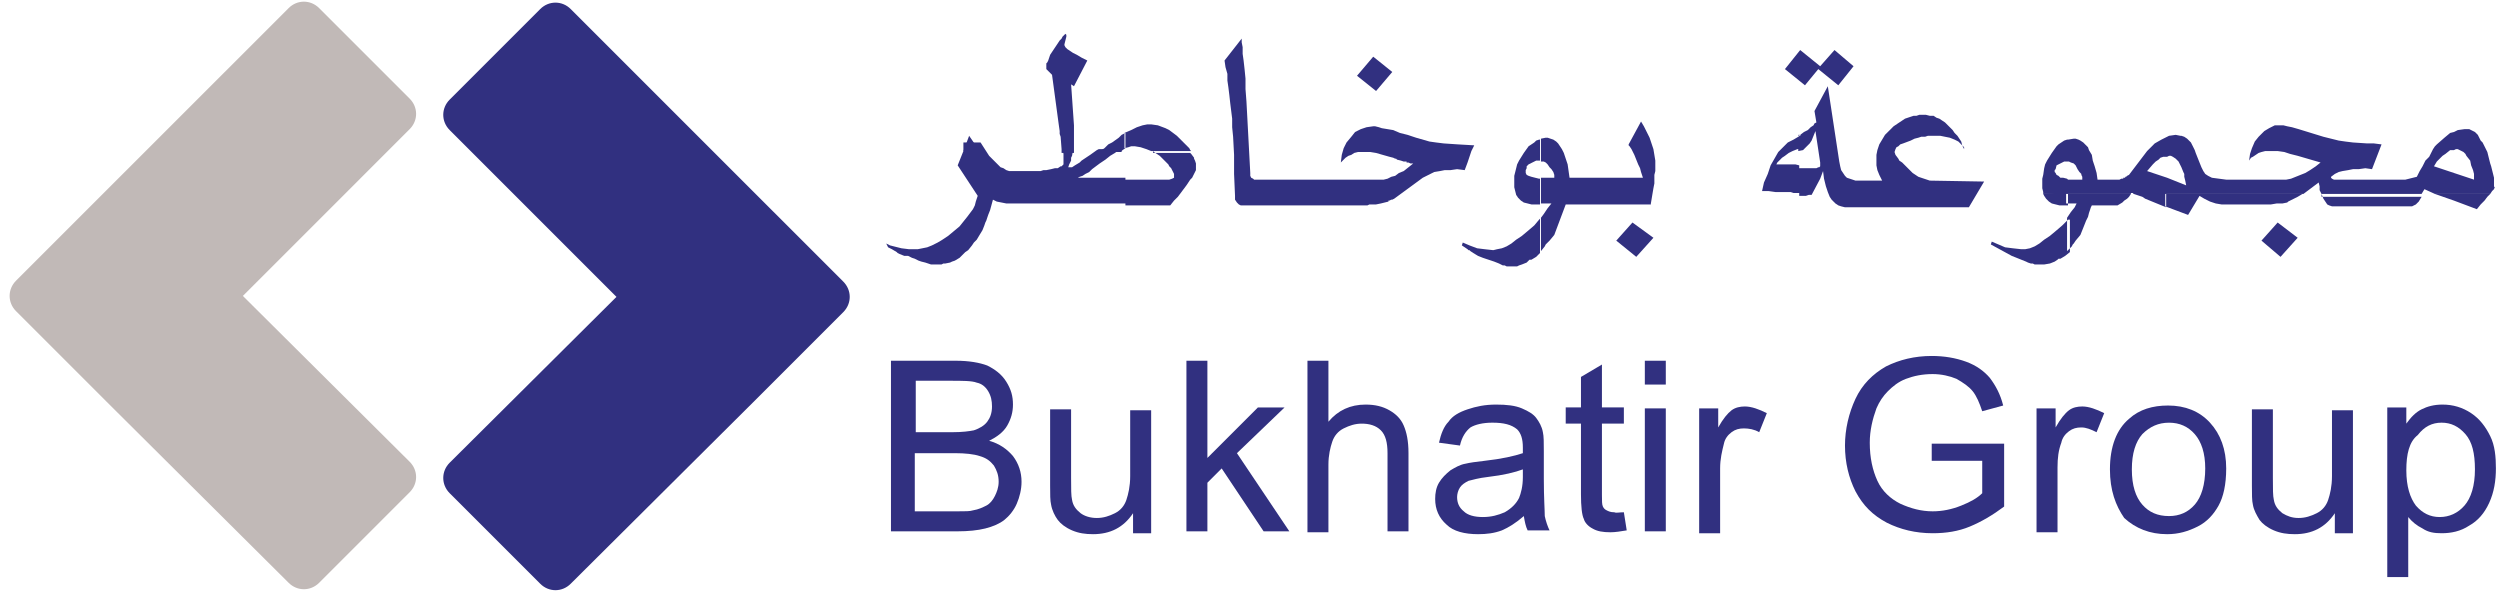
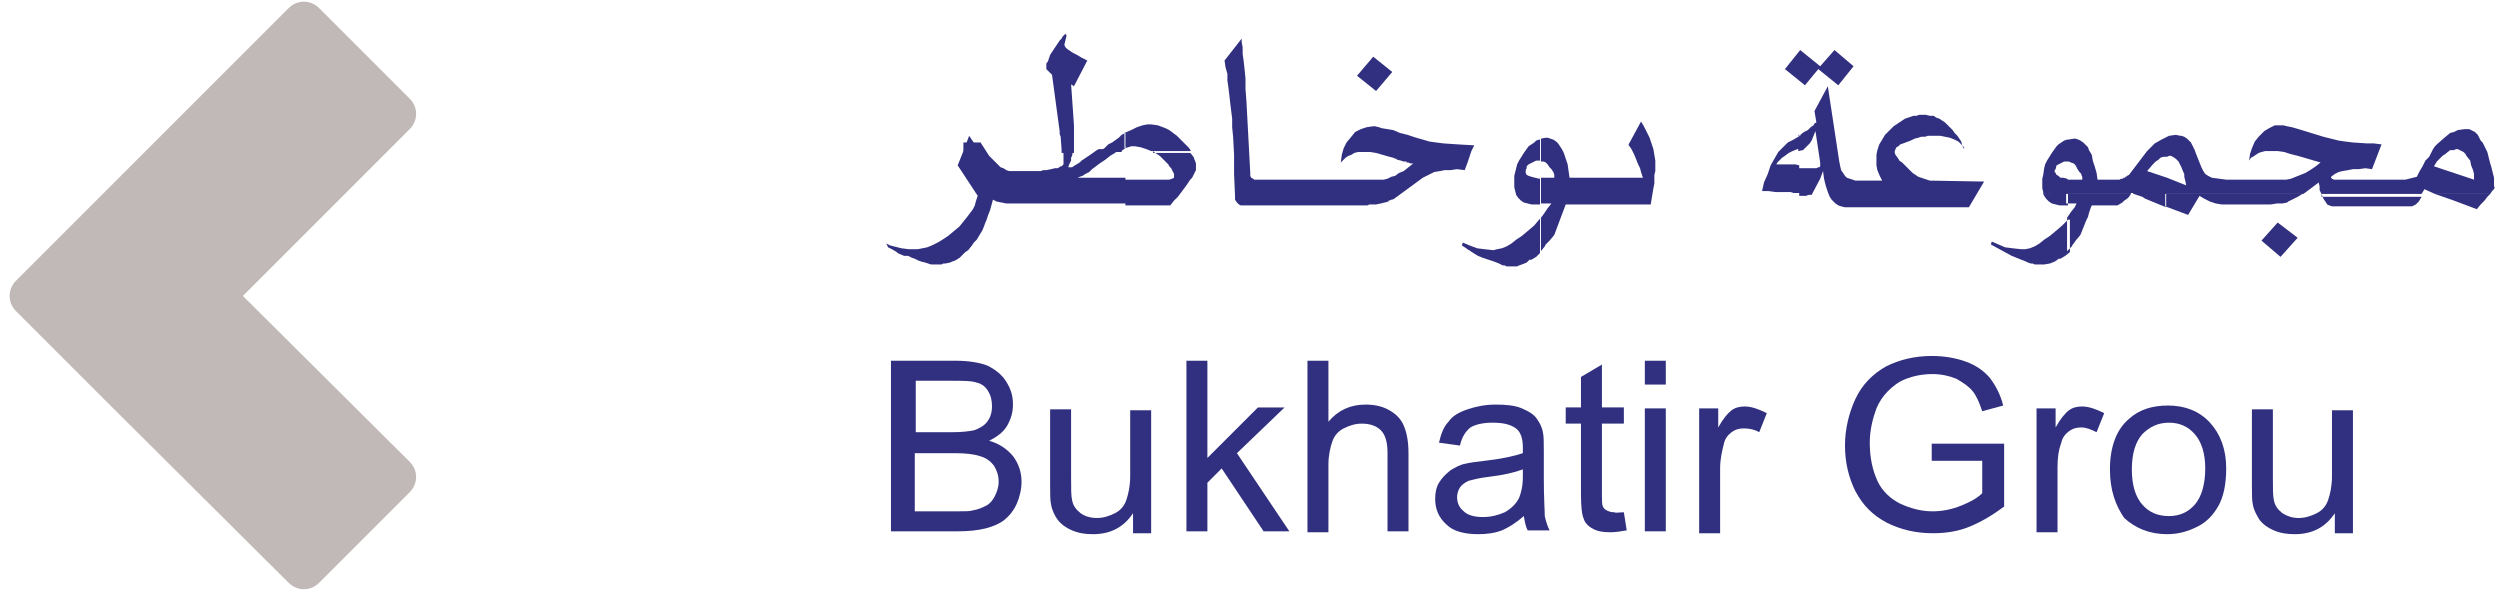
<svg xmlns="http://www.w3.org/2000/svg" width="119" height="29" viewBox="0 0 119 29" fill="none">
  <path fill-rule="evenodd" clip-rule="evenodd" d="M85.689 2.382L84.963 3.289L85.916 4.06L86.551 3.289L87.503 4.06L88.229 3.153L87.322 2.382L86.641 3.153L85.689 2.382Z" fill="#313080" />
  <path fill-rule="evenodd" clip-rule="evenodd" d="M65.365 2.699L64.594 3.606L65.501 4.332L66.272 3.425L65.365 2.699Z" fill="#313080" />
  <path fill-rule="evenodd" clip-rule="evenodd" d="M97.258 9.232L97.303 9.323L97.394 9.459L97.53 9.595L97.666 9.685L97.848 9.731L98.029 9.776H98.437V9.232H101.431L101.341 9.368L101.25 9.459L101.114 9.549L101.023 9.64L100.796 9.776H100.66H100.569H99.572L99.526 9.867L99.481 10.003L99.435 10.139L99.39 10.321L99.299 10.502L99.209 10.729L99.118 10.956L99.027 11.183L98.8 11.455L98.71 11.591L98.664 11.636L98.619 11.727L98.392 11.954V10.366L98.573 10.094L98.755 9.867L98.8 9.776L98.846 9.685H98.347V9.141L97.258 9.232ZM101.568 9.232L101.704 9.277L101.84 9.323L101.976 9.368L102.112 9.459L103.11 9.867V9.232H109.597L109.37 9.368L109.189 9.459L109.008 9.549L108.917 9.595L108.871 9.64L108.645 9.685H108.508H108.372L108.1 9.731H107.919H107.828H107.783H107.601H107.556H107.51H107.465H105.741L105.469 9.685L105.197 9.595L104.925 9.459L104.698 9.323L104.153 10.23L103.065 9.822V9.186H101.568V9.232ZM110.505 9.232L110.595 9.459L110.686 9.595L110.777 9.731L110.867 9.776L111.004 9.822H114.406H114.451H114.497H114.542H114.587H114.678H114.814L114.905 9.776L114.996 9.731L115.041 9.685L115.086 9.64L115.132 9.595L115.268 9.368H110.505V9.232ZM115.903 9.232L116.81 9.549V9.232H118.534L118.398 9.368L118.262 9.549L118.081 9.731L117.899 9.958L116.81 9.549V9.232H115.903ZM98.437 10.457L98.301 10.593L98.165 10.729L97.848 11.001L97.575 11.228L97.303 11.409L97.076 11.591L96.85 11.727L96.623 11.818L96.396 11.863H96.214L95.806 11.818L95.443 11.772L95.126 11.636L94.808 11.5L94.763 11.636L95.761 12.181L95.988 12.271L96.214 12.362L96.441 12.453L96.532 12.498L96.668 12.543H96.759L96.85 12.589H97.031H97.076H97.167H97.303L97.575 12.543L97.802 12.453L97.938 12.362L97.984 12.317H98.074L98.301 12.181L98.528 11.999V10.457H98.437Z" fill="#313080" />
  <path fill-rule="evenodd" clip-rule="evenodd" d="M98.437 9.232V8.551L98.391 8.506L98.21 8.461H98.074L97.983 8.37L97.892 8.324L97.847 8.234L97.802 8.188V8.098L97.847 8.052L97.892 7.871L98.074 7.78L98.255 7.689H98.437V6.646H98.391L98.255 6.691L98.119 6.782L97.983 6.873L97.892 6.963L97.666 7.281L97.439 7.644L97.348 7.825L97.303 8.007L97.257 8.324L97.212 8.506V8.687V8.96L97.257 9.141V9.232H98.437V8.551H98.618H98.709H98.8H98.981H99.026H99.117V8.415L99.072 8.324V8.279L98.981 8.188L98.89 8.052L98.8 7.871L98.709 7.78L98.573 7.735L98.482 7.689H98.437V6.646L98.709 6.601H98.8L98.936 6.646L99.026 6.691L99.163 6.782L99.253 6.873L99.389 7.009L99.435 7.145L99.571 7.372L99.616 7.644L99.707 7.916L99.798 8.234L99.843 8.551H100.705H100.796H100.887L100.977 8.506H101.023H101.068V8.461H101.113H101.159V8.415H101.204L101.249 8.37L101.34 8.324L102.202 7.19L102.384 7.009L102.565 6.827L102.883 6.646L103.155 6.51V7.463H102.973L102.837 7.508L102.747 7.599L102.61 7.689L102.474 7.825L102.202 8.143L103.155 8.461V9.232H109.642L110.368 8.687L110.413 8.869V9.05L110.504 9.232H115.267L115.404 9.005L115.903 9.232H116.81V8.234L117.763 8.551V8.279L117.717 8.098L117.626 7.871L117.581 7.644L117.4 7.417L117.354 7.326L117.263 7.236L117.173 7.19L117.082 7.145L116.991 7.1H116.901L116.81 7.145V6.283L116.991 6.192L117.309 6.147H117.49H117.536L117.626 6.192L117.808 6.283L117.899 6.374L117.944 6.419L118.08 6.691L118.171 6.782L118.262 6.963L118.398 7.236L118.488 7.599L118.534 7.78L118.579 7.916L118.67 8.279L118.715 8.461V8.597V8.778V8.823V8.869L118.761 8.96H118.715V9.005L118.624 9.096L118.534 9.232H116.81V8.234L115.857 7.916L115.993 7.689L116.129 7.553L116.265 7.417L116.402 7.326L116.628 7.145H116.81V6.283L116.628 6.328L116.356 6.555L115.993 6.873L115.903 6.963L115.812 7.1L115.721 7.281L115.63 7.463L115.449 7.644L115.313 7.916L115.177 8.143L115.041 8.415L114.496 8.551H111.275H111.185H111.094L111.003 8.506L110.958 8.461V8.415L111.139 8.279L111.321 8.188L111.502 8.143L111.774 8.098L112.001 8.052H112.273L112.591 8.007L112.908 8.052L113.362 6.873L112.999 6.827H112.954H112.908H112.818H112.682L112.001 6.782L111.638 6.737L111.321 6.691L110.595 6.51L109.415 6.147L109.098 6.056L108.871 6.011L108.689 5.965H108.599H108.281L108.009 6.102L107.782 6.238L107.51 6.51L107.328 6.737L107.192 7.054L107.102 7.326L107.056 7.644L107.147 7.508L107.238 7.463L107.374 7.372L107.51 7.281L107.646 7.236L107.827 7.19H108.19H108.417L108.735 7.236L109.007 7.326L109.37 7.417L110.459 7.735L110.232 7.916L109.96 8.098L109.733 8.234L109.506 8.324L109.279 8.415L109.052 8.506L108.825 8.551H108.644H105.967L105.287 8.461L105.106 8.37L104.969 8.279L104.879 8.143L104.788 7.962L104.697 7.735L104.606 7.508L104.516 7.281L104.47 7.145L104.38 6.963L104.334 6.873L104.289 6.782L104.244 6.737L104.107 6.601L103.971 6.51L103.835 6.464H103.79L103.563 6.419L103.246 6.464L103.155 6.51V7.463L103.246 7.417H103.336L103.427 7.463L103.563 7.553L103.699 7.689L103.835 7.962L103.926 8.188L103.971 8.279V8.324V8.415L104.017 8.597L104.062 8.823L103.155 8.461V9.232H101.567L101.522 9.186H101.476H101.431V9.232H98.437Z" fill="#313080" />
  <path fill-rule="evenodd" clip-rule="evenodd" d="M93.492 7.236V7.145V7.1L93.401 6.918L93.355 6.737L93.265 6.601L93.174 6.464L93.038 6.328L92.947 6.192L92.72 5.965L92.584 5.829L92.448 5.739L92.312 5.648L92.176 5.603L92.04 5.512H91.858L91.677 5.466H91.495H91.359L91.223 5.512H91.087L90.951 5.557L90.679 5.648L90.543 5.739L90.407 5.829L90.135 6.011L89.908 6.238L89.726 6.419L89.59 6.646L89.454 6.873L89.363 7.145L89.318 7.372V7.644V7.871L89.363 8.098L89.454 8.324L89.59 8.597H88.32L88.184 8.551L88.048 8.506L87.912 8.461L87.821 8.37L87.73 8.234L87.639 8.098L87.594 7.916L87.549 7.689L87.004 4.105L86.369 5.285L86.46 5.829L86.369 5.875L86.324 5.965L86.188 6.056L86.052 6.192L85.87 6.283L85.689 6.419L85.598 6.464V7.19L85.825 7.145L85.915 7.054L86.006 6.963L86.142 6.827L86.233 6.691L86.415 6.238L86.641 7.735V7.825V7.871V7.916L86.596 7.962H86.551L86.46 8.007H86.324H86.233H86.188H86.142H86.097H86.006H85.825H85.643V9.323H85.779H85.825H85.87H85.961L86.097 9.277H86.233L86.641 8.506L86.777 8.143L86.823 8.506L86.868 8.687L86.913 8.869L86.959 9.005L87.004 9.141L87.095 9.368L87.186 9.504L87.276 9.595L87.367 9.685L87.503 9.776L87.639 9.822L87.821 9.867H87.957H88.138H93.718L94.444 8.642L91.858 8.597L91.722 8.551L91.586 8.506L91.314 8.415L91.178 8.324L91.042 8.234L90.906 8.098L90.77 7.962L90.543 7.735L90.407 7.644L90.361 7.553L90.225 7.372L90.18 7.236L90.225 7.1L90.271 7.009L90.361 6.963L90.452 6.873L90.588 6.827L90.951 6.691L91.132 6.601L91.314 6.555L91.45 6.51H91.632L91.768 6.464H91.858H92.085H92.357L92.584 6.51L92.811 6.555L93.038 6.646L93.219 6.737L93.355 6.873L93.492 7.009V7.236ZM85.734 6.419L85.598 6.51L85.371 6.646L85.099 6.782L84.872 7.009L84.645 7.236L84.464 7.553L84.282 7.871L84.146 8.279L83.965 8.687L83.874 9.096H84.192L84.509 9.141H84.781H85.053H85.235L85.371 9.186H85.416H85.507H85.643V7.871L85.462 7.825H85.144H84.827H84.555L84.6 7.735L84.691 7.644L84.827 7.508L84.963 7.417L85.144 7.281L85.326 7.19L85.552 7.1H85.598V6.419H85.734Z" fill="#313080" />
  <path fill-rule="evenodd" clip-rule="evenodd" d="M78.566 9.776L78.612 9.504L78.657 9.232L78.703 8.96L78.748 8.733V8.506V8.324L78.793 8.143V7.961V7.644L78.748 7.372L78.703 7.1L78.612 6.827L78.521 6.555L78.385 6.283L78.249 6.011L78.113 5.784L77.523 6.873V6.918L77.568 6.963L77.659 7.1L77.795 7.372L77.886 7.599L77.977 7.825L78.067 8.007L78.113 8.188L78.158 8.324L78.203 8.461H74.71L74.665 8.143L74.62 7.825L74.529 7.553L74.438 7.281L74.347 7.1L74.257 6.963L74.166 6.827L74.075 6.737L73.939 6.646L73.803 6.601L73.667 6.555H73.576L73.349 6.601V7.689H73.395H73.485L73.576 7.735L73.667 7.825L73.758 7.961L73.848 8.052L73.939 8.188L73.984 8.324V8.461H73.894H73.848H73.667H73.576H73.485H73.349V9.685H73.848L73.667 9.912L73.485 10.184L73.349 10.366V11.954L73.531 11.727L73.576 11.636L73.621 11.591L73.758 11.455L73.984 11.182L74.529 9.731H78.566V9.776ZM73.304 6.646H73.259L73.123 6.691L73.032 6.782L72.896 6.873L72.76 6.963L72.533 7.281L72.306 7.644L72.215 7.825L72.17 8.007L72.079 8.37V8.551V8.687V8.914L72.124 9.096L72.17 9.277L72.261 9.413L72.397 9.549L72.533 9.64L72.714 9.685L72.896 9.731H73.304V8.506H73.259L73.077 8.461L72.896 8.415L72.76 8.37L72.669 8.324L72.624 8.234V8.188V8.098L72.669 8.007V7.916L72.76 7.825L72.941 7.735L73.123 7.644H73.304V6.646ZM73.304 10.411L73.259 10.457L73.032 10.729L72.714 11.001L72.442 11.228L72.17 11.409L71.943 11.591L71.716 11.727L71.489 11.818L71.263 11.863L71.081 11.908L70.673 11.863L70.31 11.818L69.947 11.681L69.629 11.545L69.584 11.681L69.856 11.863L69.901 11.908H69.947L69.992 11.954L70.128 12.044L70.355 12.181L70.582 12.271L70.718 12.317L70.854 12.362L70.99 12.407L71.126 12.453L71.353 12.543L71.444 12.589L71.535 12.634H71.625L71.716 12.68H71.898H71.943H72.034H72.124H72.215L72.306 12.634L72.442 12.589L72.669 12.498L72.76 12.407L72.805 12.362H72.896L73.123 12.226L73.213 12.135L73.304 12.044V10.411Z" fill="#313080" />
-   <path fill-rule="evenodd" clip-rule="evenodd" d="M78.703 11.318L77.705 10.592L76.934 11.454L77.886 12.226L78.703 11.318Z" fill="#313080" />
  <path fill-rule="evenodd" clip-rule="evenodd" d="M109.369 11.318L108.417 10.592L107.646 11.454L108.553 12.226L109.369 11.318Z" fill="#313080" />
  <path fill-rule="evenodd" clip-rule="evenodd" d="M45.858 7.19L45.586 7.871L46.539 9.322L46.493 9.458L46.448 9.595L46.403 9.776L46.312 9.958L46.176 10.139L46.04 10.32L45.858 10.547L45.677 10.774L45.405 11.001L45.132 11.228L44.86 11.409L44.633 11.545L44.361 11.681L44.134 11.772L43.907 11.818L43.681 11.863H43.272L42.909 11.818L42.547 11.727L42.365 11.681L42.184 11.591L42.274 11.772L42.456 11.863L42.683 11.999L42.728 12.044L42.819 12.09L43.045 12.18H43.136H43.182H43.227L43.408 12.271L43.545 12.316L43.726 12.407L43.862 12.453L44.044 12.498L44.18 12.543L44.316 12.589H44.452H44.588H44.724H44.815L44.906 12.543H44.996L45.223 12.498L45.314 12.453L45.45 12.407L45.677 12.271L45.858 12.09L45.904 12.044L45.949 11.999L46.085 11.908L46.267 11.681L46.357 11.545L46.493 11.409L46.629 11.182L46.766 10.956L46.856 10.729L46.902 10.593L46.947 10.502L46.992 10.366L47.038 10.23L47.128 10.003L47.264 9.504L47.446 9.595L47.673 9.64L47.9 9.685H48.127H53.57V8.46H51.302L51.393 8.415L51.529 8.37L51.665 8.279L51.846 8.188L51.983 8.052L52.164 7.916L52.346 7.78L52.618 7.598L52.844 7.417L53.071 7.281L53.253 7.145L53.389 7.099H52.3L52.209 7.145L51.892 7.372L51.756 7.462L51.62 7.553L51.483 7.644L51.393 7.735L51.166 7.871L51.03 7.961H50.939H50.894H50.848L50.894 7.825L50.939 7.735L50.984 7.644V7.508L51.03 7.417L51.075 7.145V6.963H50.576V7.054L50.622 7.326V7.553V7.78V7.825L50.576 7.871L50.531 7.916H50.486L50.349 8.007H50.304H50.213L50.032 8.052L49.805 8.098H49.669L49.533 8.143H48.172H48.036L47.9 8.098L47.764 8.007L47.627 7.961L47.491 7.825L47.355 7.689L47.219 7.553L47.083 7.417L46.675 6.782H45.858V7.19ZM54.886 7.19L54.931 7.236L55.203 7.417L55.34 7.553L55.476 7.689L55.566 7.78L55.612 7.825L55.657 7.916L55.703 7.961L55.748 8.007L55.793 8.098L55.839 8.188L55.884 8.279V8.324V8.37V8.415V8.46L55.793 8.506L55.657 8.551H55.521H55.43H55.34H55.203H55.158H55.113H53.57V9.776H55.703L55.884 9.549L56.066 9.368L56.338 9.005L56.474 8.823L56.565 8.687L56.655 8.551L56.746 8.46L56.927 8.098V7.961V7.871V7.78L56.882 7.644L56.837 7.553V7.508L56.701 7.326L56.655 7.281H54.886V7.19Z" fill="#313080" />
  <path fill-rule="evenodd" clip-rule="evenodd" d="M46.63 7.19L46.131 6.464L45.858 7.19H46.63ZM51.121 7.19V7.054V6.737V6.51V6.328V6.101V5.965L50.985 4.015L51.121 4.105L51.756 2.88L51.484 2.744L51.257 2.608L51.075 2.518L50.939 2.427L50.803 2.336L50.712 2.245L50.667 2.155V2.109L50.758 1.746V1.656L50.712 1.61L50.667 1.656L50.622 1.701L50.576 1.746L50.531 1.837L50.44 1.928L50.35 2.064L50.259 2.2L50.168 2.336L49.987 2.608L49.941 2.744L49.896 2.88L49.851 2.971L49.805 3.017V3.153V3.243V3.289L49.851 3.334L49.941 3.425L50.077 3.561L50.395 5.92L50.44 6.238V6.283V6.374L50.486 6.51L50.531 7.099V7.281H51.121V7.19ZM53.389 7.19L53.434 7.145L53.571 7.054V6.328L53.389 6.419L53.253 6.555L52.935 6.782L52.754 6.873L52.572 7.054L52.3 7.236H53.389V7.19ZM56.701 7.19L56.655 7.145L56.61 7.054L56.429 6.873L56.383 6.827L56.338 6.782L56.247 6.691L56.02 6.464L55.839 6.328L55.657 6.192L55.476 6.101L55.113 5.965L54.795 5.92H54.614L54.387 5.965L54.251 6.011L54.115 6.056L53.843 6.192L53.525 6.328V7.054L53.707 7.009L53.843 6.963H54.024L54.296 7.009L54.569 7.099L54.795 7.19H56.701Z" fill="#313080" />
  <path fill-rule="evenodd" clip-rule="evenodd" d="M59.105 1.837L58.288 2.881L58.334 3.198L58.424 3.516V3.833L58.47 4.151L58.515 4.514L58.56 4.922L58.651 5.648V6.056L58.696 6.51L58.742 7.372V8.279L58.787 9.322V9.504L58.878 9.64L58.923 9.685L58.969 9.731L59.059 9.776H59.15H64.866H65.093L65.184 9.731H65.32H65.501L65.728 9.685L65.909 9.64L66.091 9.595V9.549H66.136L66.227 9.504H66.272L66.363 9.459L67.724 8.461L67.906 8.37L68.087 8.279L68.269 8.188L68.541 8.143L68.767 8.098H69.04L69.357 8.052L69.72 8.098L69.856 7.735L69.947 7.462L70.038 7.19L70.174 6.918L69.403 6.873L68.722 6.827L68.359 6.782L68.042 6.737L67.407 6.555L66.998 6.419L66.635 6.328L66.318 6.192L66.046 6.147L65.773 6.102L65.637 6.056L65.456 6.011H65.365L65.048 6.056L64.775 6.147L64.503 6.283L64.322 6.51L64.095 6.782L63.959 7.054L63.868 7.372L63.823 7.735L64.049 7.508L64.186 7.417L64.322 7.372L64.458 7.281L64.639 7.236H64.775H65.002H65.229L65.501 7.281L65.819 7.372L66.136 7.462L66.318 7.508L66.409 7.553H66.454L66.499 7.599L66.681 7.644L66.817 7.689H66.953V7.735H67.044L67.134 7.78H67.27L67.044 7.962L66.817 8.143L66.59 8.234L66.409 8.37L66.227 8.415L66.046 8.506L65.864 8.551H65.728H59.74H59.694L59.649 8.506L59.558 8.461L59.513 8.37V8.234L59.331 4.831L59.286 4.242V3.743L59.241 3.289L59.195 2.881L59.15 2.563V2.245L59.105 2.019V1.837Z" fill="#313080" />
  <path fill-rule="evenodd" clip-rule="evenodd" d="M42.41 25.291V17.171H45.495C46.13 17.171 46.629 17.262 46.992 17.398C47.355 17.579 47.673 17.806 47.899 18.169C48.126 18.532 48.217 18.849 48.217 19.258C48.217 19.621 48.126 19.938 47.945 20.256C47.763 20.573 47.446 20.8 47.083 20.982C47.582 21.118 47.945 21.39 48.217 21.707C48.489 22.07 48.625 22.479 48.625 22.932C48.625 23.295 48.535 23.658 48.398 23.976C48.262 24.293 48.035 24.566 47.809 24.747C47.582 24.928 47.264 25.064 46.901 25.155C46.538 25.246 46.085 25.291 45.586 25.291H42.41ZM43.544 20.573H45.314C45.813 20.573 46.13 20.528 46.357 20.483C46.629 20.392 46.856 20.256 46.992 20.074C47.128 19.893 47.219 19.666 47.219 19.348C47.219 19.076 47.173 18.849 47.038 18.623C46.901 18.396 46.72 18.26 46.493 18.214C46.266 18.124 45.813 18.124 45.223 18.124H43.59V20.573M43.544 24.339H45.586C45.949 24.339 46.175 24.339 46.312 24.293C46.584 24.248 46.765 24.157 46.947 24.067C47.128 23.976 47.264 23.794 47.355 23.613C47.446 23.431 47.536 23.204 47.536 22.932C47.536 22.615 47.446 22.388 47.31 22.161C47.128 21.934 46.947 21.798 46.629 21.707C46.357 21.617 45.949 21.571 45.45 21.571H43.544V24.339Z" fill="#313080" />
  <path fill-rule="evenodd" clip-rule="evenodd" d="M53.933 25.291V24.429C53.48 25.11 52.844 25.427 52.028 25.427C51.665 25.427 51.347 25.382 51.03 25.246C50.712 25.11 50.485 24.928 50.349 24.747C50.213 24.565 50.077 24.293 50.032 24.021C49.986 23.839 49.986 23.522 49.986 23.113V19.484H50.984V22.751C50.984 23.25 50.984 23.613 51.03 23.794C51.075 24.066 51.211 24.248 51.438 24.429C51.62 24.565 51.892 24.656 52.209 24.656C52.527 24.656 52.799 24.565 53.071 24.429C53.343 24.293 53.525 24.066 53.616 23.794C53.706 23.522 53.797 23.159 53.797 22.66V19.53H54.795V25.382H53.933V25.291Z" fill="#313080" />
  <path fill-rule="evenodd" clip-rule="evenodd" d="M56.474 25.291V17.171H57.472V21.798L59.876 19.394H61.146L58.878 21.571L61.373 25.291H60.148L58.152 22.297L57.472 22.978V25.291H56.474Z" fill="#313080" />
  <path fill-rule="evenodd" clip-rule="evenodd" d="M62.235 25.291V17.171H63.233V20.074C63.687 19.53 64.277 19.258 65.003 19.258C65.456 19.258 65.819 19.348 66.137 19.53C66.454 19.711 66.681 19.938 66.817 20.256C66.953 20.573 67.044 20.982 67.044 21.571V25.291H66.046V21.571C66.046 21.072 65.955 20.709 65.728 20.483C65.502 20.256 65.184 20.165 64.821 20.165C64.504 20.165 64.231 20.256 63.959 20.392C63.687 20.528 63.506 20.755 63.415 21.027C63.324 21.299 63.233 21.662 63.233 22.116V25.337H62.235V25.291Z" fill="#313080" />
  <path fill-rule="evenodd" clip-rule="evenodd" d="M72.534 24.565C72.171 24.883 71.808 25.11 71.49 25.246C71.127 25.382 70.764 25.427 70.356 25.427C69.721 25.427 69.176 25.291 68.859 24.974C68.496 24.656 68.314 24.248 68.314 23.749C68.314 23.477 68.36 23.204 68.496 22.977C68.632 22.751 68.814 22.569 69.04 22.388C69.267 22.252 69.494 22.116 69.766 22.07C69.948 22.025 70.265 21.979 70.674 21.934C71.49 21.843 72.08 21.707 72.488 21.571C72.488 21.435 72.488 21.344 72.488 21.299C72.488 20.891 72.397 20.619 72.216 20.437C71.944 20.21 71.581 20.119 71.036 20.119C70.583 20.119 70.22 20.21 69.993 20.346C69.766 20.528 69.585 20.8 69.494 21.208L68.496 21.072C68.587 20.664 68.723 20.301 68.95 20.074C69.131 19.802 69.449 19.62 69.857 19.484C70.265 19.348 70.674 19.258 71.218 19.258C71.717 19.258 72.125 19.303 72.443 19.439C72.76 19.575 72.987 19.711 73.123 19.893C73.259 20.074 73.395 20.301 73.441 20.573C73.486 20.755 73.486 21.072 73.486 21.48V22.796C73.486 23.703 73.531 24.293 73.531 24.565C73.577 24.792 73.668 25.064 73.758 25.246H72.715C72.624 25.064 72.579 24.837 72.534 24.565ZM72.488 22.342C72.125 22.479 71.581 22.615 70.81 22.705C70.401 22.751 70.084 22.841 69.902 22.887C69.721 22.977 69.585 23.068 69.494 23.204C69.403 23.34 69.358 23.522 69.358 23.658C69.358 23.93 69.449 24.157 69.675 24.338C69.857 24.52 70.174 24.611 70.583 24.611C70.991 24.611 71.309 24.52 71.626 24.384C71.944 24.202 72.171 23.976 72.307 23.703C72.397 23.477 72.488 23.159 72.488 22.705V22.342Z" fill="#313080" />
  <path fill-rule="evenodd" clip-rule="evenodd" d="M77.296 24.384L77.432 25.246C77.159 25.291 76.887 25.336 76.66 25.336C76.298 25.336 76.025 25.291 75.799 25.155C75.617 25.064 75.436 24.883 75.39 24.701C75.299 24.52 75.254 24.111 75.254 23.522V20.165H74.528V19.393H75.254V17.942L76.252 17.352V19.393H77.296V20.165H76.252V23.567C76.252 23.839 76.252 24.021 76.298 24.111C76.343 24.202 76.388 24.248 76.479 24.293C76.57 24.338 76.66 24.384 76.842 24.384C76.933 24.429 77.069 24.384 77.296 24.384Z" fill="#313080" />
  <path fill-rule="evenodd" clip-rule="evenodd" d="M78.294 18.305V17.171H79.292V18.305H78.294ZM78.294 25.291V19.439H79.292V25.291H78.294Z" fill="#313080" />
  <path fill-rule="evenodd" clip-rule="evenodd" d="M80.88 25.291V19.439H81.787V20.346C82.014 19.938 82.241 19.666 82.422 19.53C82.604 19.394 82.831 19.348 83.057 19.348C83.375 19.348 83.738 19.484 84.101 19.666L83.738 20.573C83.511 20.437 83.239 20.392 83.012 20.392C82.785 20.392 82.604 20.437 82.422 20.573C82.241 20.709 82.105 20.891 82.059 21.117C81.969 21.48 81.878 21.843 81.878 22.297V25.382H80.88V25.291Z" fill="#313080" />
  <path fill-rule="evenodd" clip-rule="evenodd" d="M91.95 22.07V21.118H95.397V24.112C94.853 24.52 94.309 24.838 93.764 25.064C93.22 25.291 92.63 25.382 91.995 25.382C91.178 25.382 90.453 25.201 89.817 24.883C89.137 24.52 88.683 24.066 88.32 23.386C88.003 22.751 87.821 22.025 87.821 21.208C87.821 20.437 88.003 19.666 88.32 18.985C88.638 18.305 89.137 17.806 89.772 17.443C90.407 17.125 91.133 16.944 91.95 16.944C92.539 16.944 93.084 17.035 93.583 17.216C94.082 17.398 94.445 17.67 94.717 17.987C94.989 18.35 95.216 18.759 95.352 19.303L94.354 19.575C94.218 19.167 94.082 18.849 93.9 18.622C93.719 18.396 93.447 18.214 93.129 18.033C92.811 17.897 92.403 17.806 91.995 17.806C91.496 17.806 91.088 17.897 90.725 18.033C90.362 18.169 90.09 18.396 89.863 18.622C89.636 18.849 89.454 19.122 89.318 19.439C89.137 19.938 89.001 20.483 89.001 21.072C89.001 21.798 89.137 22.388 89.364 22.887C89.591 23.386 89.999 23.749 90.453 23.976C90.951 24.203 91.451 24.339 91.995 24.339C92.449 24.339 92.902 24.248 93.356 24.066C93.81 23.885 94.127 23.703 94.354 23.477V21.934H91.95V22.07Z" fill="#313080" />
  <path fill-rule="evenodd" clip-rule="evenodd" d="M96.939 25.291V19.439H97.847V20.346C98.074 19.938 98.3 19.666 98.482 19.53C98.663 19.393 98.89 19.348 99.117 19.348C99.435 19.348 99.797 19.484 100.16 19.666L99.797 20.573C99.525 20.437 99.299 20.346 99.072 20.346C98.845 20.346 98.663 20.392 98.482 20.528C98.3 20.664 98.164 20.845 98.119 21.072C97.983 21.435 97.938 21.798 97.938 22.252V25.336H96.939V25.291Z" fill="#313080" />
  <path fill-rule="evenodd" clip-rule="evenodd" d="M100.433 22.343C100.433 21.254 100.75 20.437 101.34 19.938C101.839 19.484 102.474 19.303 103.2 19.303C104.017 19.303 104.697 19.575 105.196 20.12C105.695 20.664 105.967 21.39 105.967 22.297C105.967 23.068 105.831 23.658 105.604 24.066C105.377 24.475 105.06 24.838 104.606 25.064C104.153 25.291 103.699 25.427 103.155 25.427C102.338 25.427 101.657 25.155 101.113 24.656C100.705 24.066 100.433 23.34 100.433 22.343ZM101.476 22.343C101.476 23.114 101.657 23.658 101.975 24.021C102.293 24.384 102.701 24.565 103.245 24.565C103.744 24.565 104.153 24.384 104.47 24.021C104.788 23.658 104.969 23.068 104.969 22.297C104.969 21.571 104.788 21.027 104.47 20.664C104.153 20.301 103.744 20.12 103.245 20.12C102.746 20.12 102.338 20.301 101.975 20.664C101.657 21.027 101.476 21.571 101.476 22.343Z" fill="#313080" />
  <path fill-rule="evenodd" clip-rule="evenodd" d="M111.138 25.291V24.429C110.685 25.11 110.049 25.427 109.233 25.427C108.87 25.427 108.552 25.382 108.235 25.246C107.917 25.11 107.69 24.928 107.554 24.747C107.418 24.52 107.282 24.293 107.237 24.021C107.191 23.84 107.191 23.522 107.191 23.114V19.484H108.189V22.751C108.189 23.25 108.189 23.613 108.235 23.794C108.28 24.066 108.416 24.248 108.643 24.429C108.87 24.565 109.097 24.656 109.414 24.656C109.732 24.656 110.004 24.565 110.276 24.429C110.548 24.293 110.73 24.066 110.821 23.794C110.911 23.522 111.002 23.159 111.002 22.66V19.53H112V25.382H111.138V25.291Z" fill="#313080" />
-   <path fill-rule="evenodd" clip-rule="evenodd" d="M113.634 27.514V19.394H114.541V20.165C114.768 19.847 114.995 19.62 115.267 19.484C115.539 19.348 115.857 19.258 116.265 19.258C116.764 19.258 117.218 19.394 117.626 19.666C118.034 19.938 118.306 20.301 118.533 20.755C118.76 21.208 118.805 21.753 118.805 22.297C118.805 22.887 118.715 23.431 118.488 23.93C118.261 24.429 117.944 24.792 117.535 25.019C117.127 25.291 116.673 25.382 116.22 25.382C115.857 25.382 115.585 25.337 115.312 25.155C115.04 25.019 114.813 24.837 114.632 24.611V27.469H113.634M114.541 22.388C114.541 23.159 114.723 23.703 114.995 24.066C115.312 24.429 115.675 24.611 116.129 24.611C116.583 24.611 116.991 24.429 117.308 24.066C117.626 23.703 117.807 23.114 117.807 22.342C117.807 21.571 117.671 21.027 117.354 20.664C117.036 20.301 116.673 20.119 116.22 20.119C115.766 20.119 115.403 20.301 115.085 20.709C114.677 21.027 114.541 21.616 114.541 22.388Z" fill="#313080" />
-   <path fill-rule="evenodd" clip-rule="evenodd" d="M21.405 22.025C20.997 22.433 20.997 23.068 21.405 23.477L25.715 27.786C26.123 28.195 26.758 28.195 27.166 27.786L35.831 19.167L40.141 14.857C40.549 14.449 40.549 13.814 40.141 13.405L35.831 9.096L27.166 0.431C26.758 0.023 26.123 0.023 25.715 0.431L21.405 4.741C20.997 5.149 20.997 5.784 21.405 6.192L29.344 14.131L21.405 22.025Z" fill="#313080" />
  <path fill-rule="evenodd" clip-rule="evenodd" d="M11.561 14.086L19.5 6.147C19.909 5.739 19.909 5.104 19.5 4.695L15.191 0.386C14.782 -0.023 14.147 -0.023 13.739 0.386L5.074 9.05L0.764 13.36C0.356 13.768 0.356 14.403 0.764 14.812L5.074 19.122L13.739 27.741C14.147 28.149 14.782 28.149 15.191 27.741L19.5 23.431C19.909 23.023 19.909 22.388 19.5 21.98L11.561 14.086Z" fill="#C1B9B7" />
</svg>